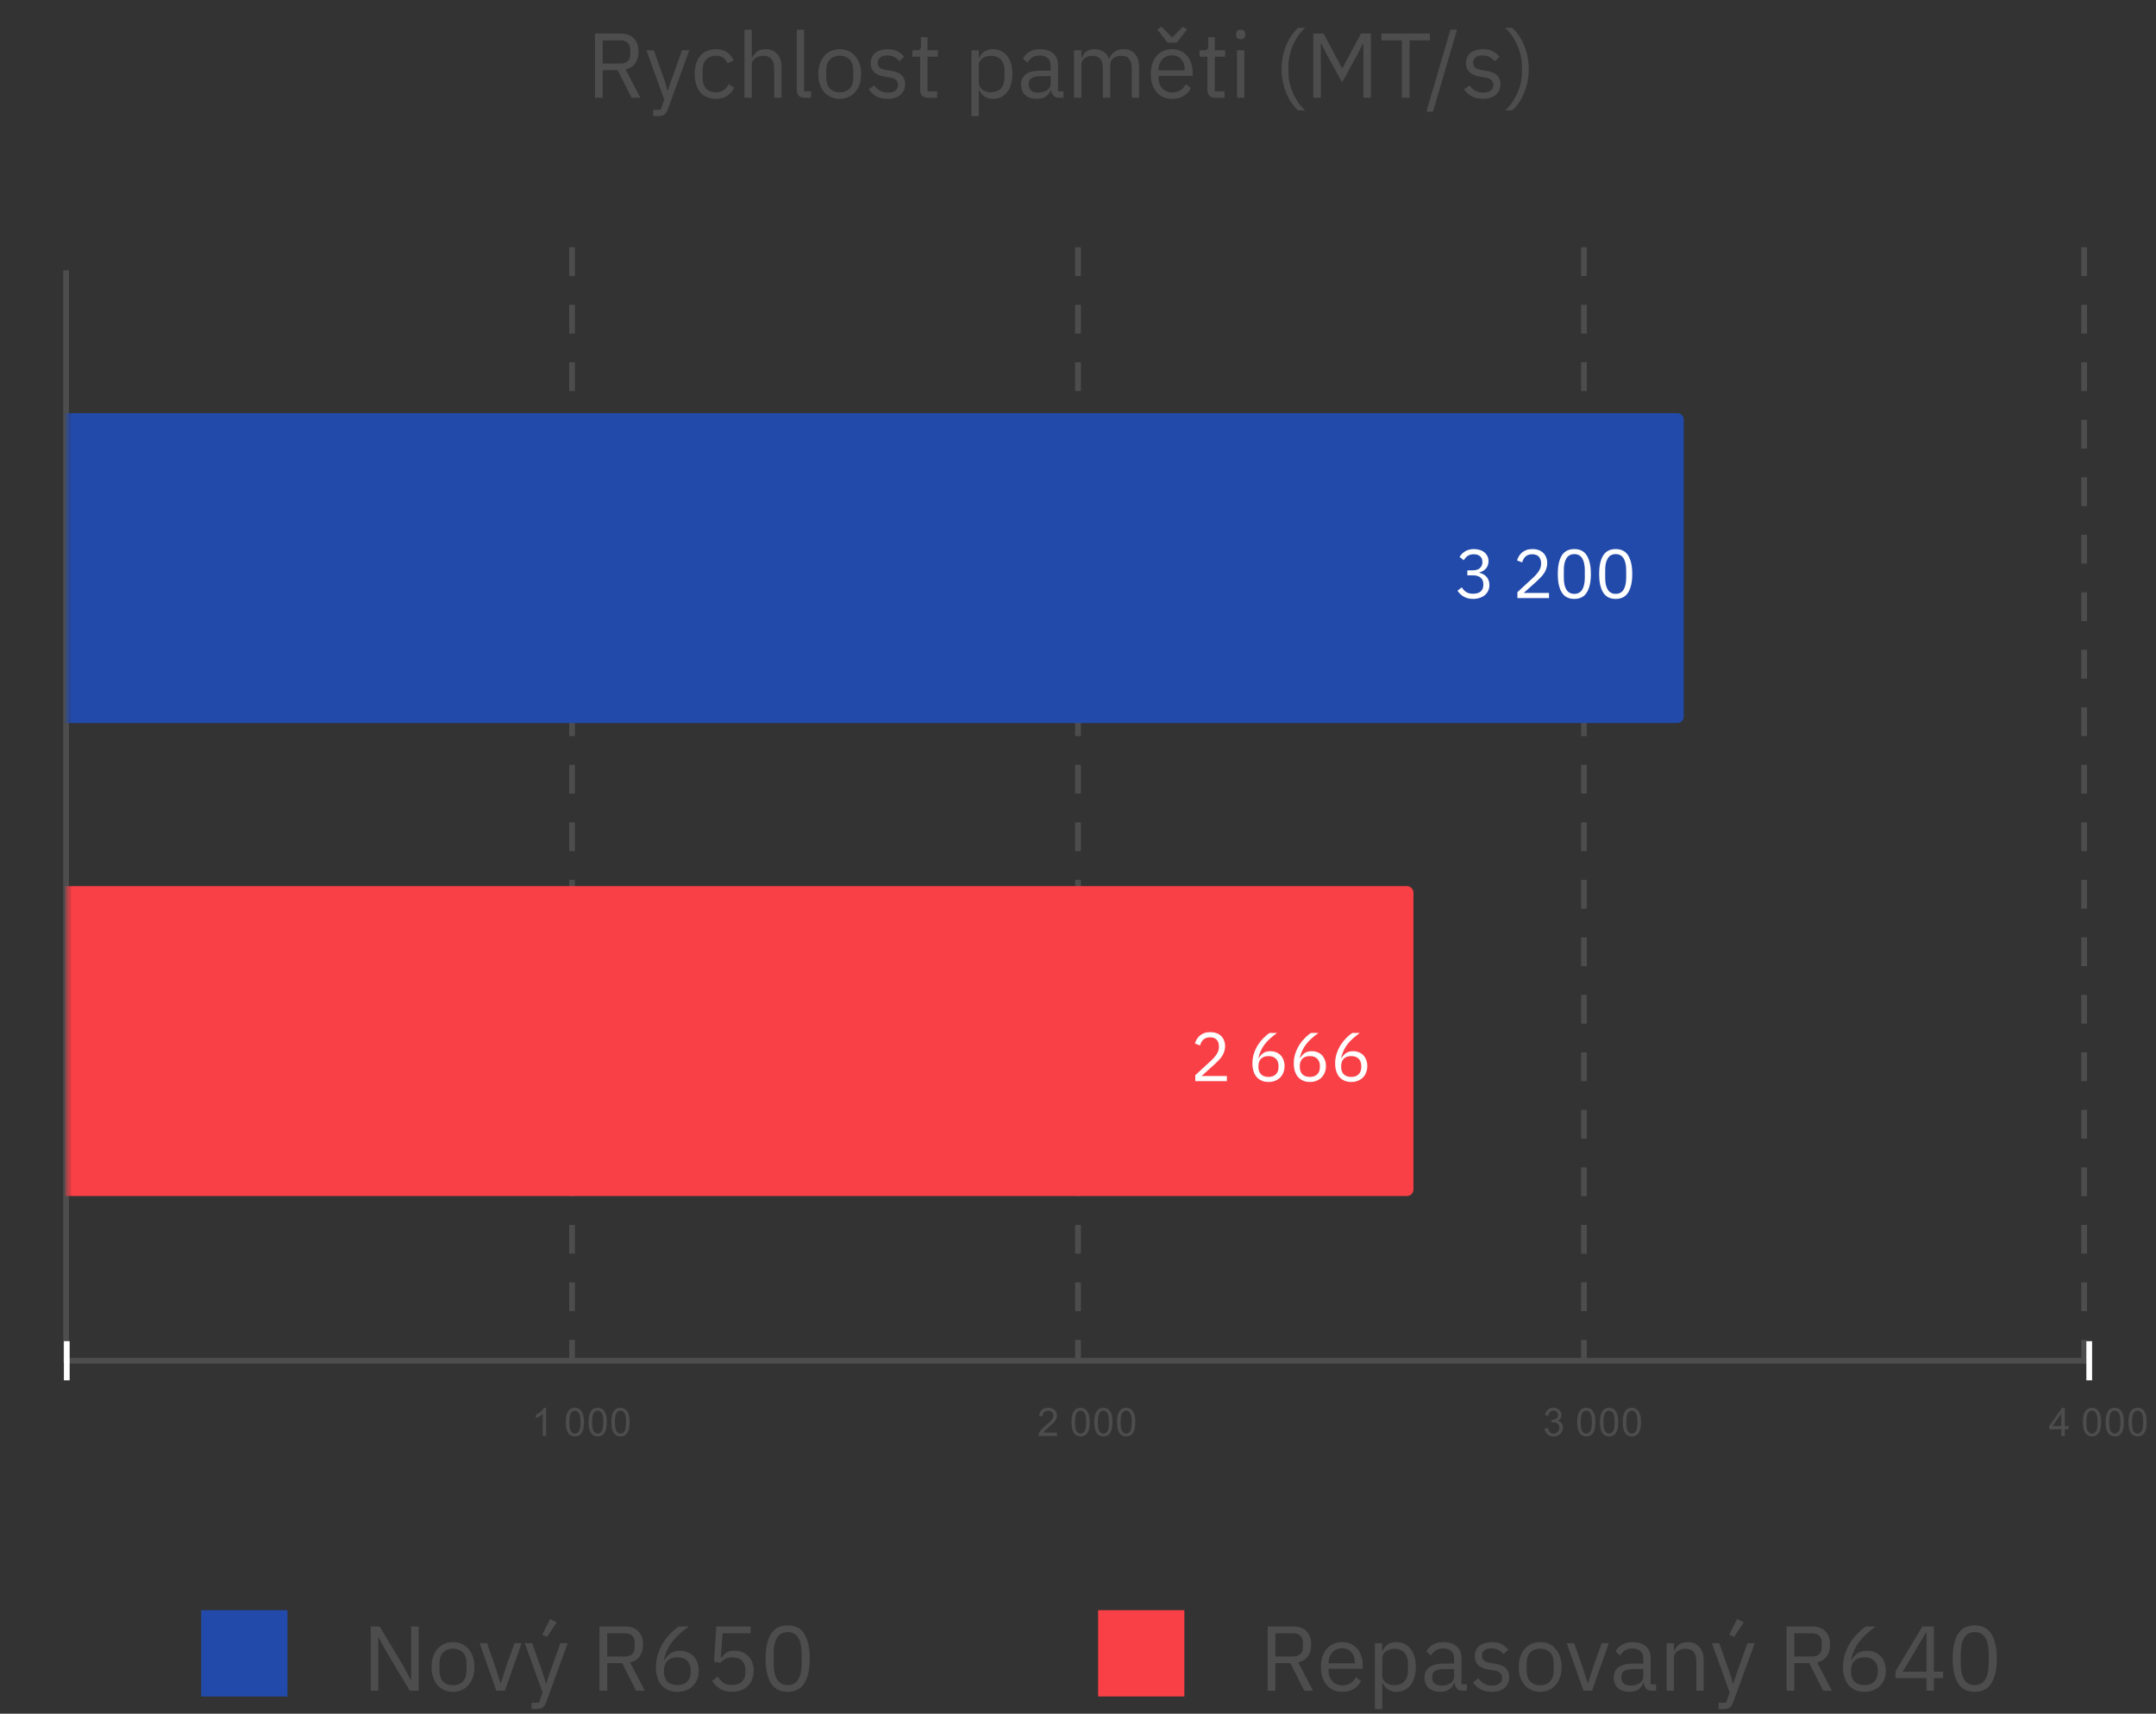
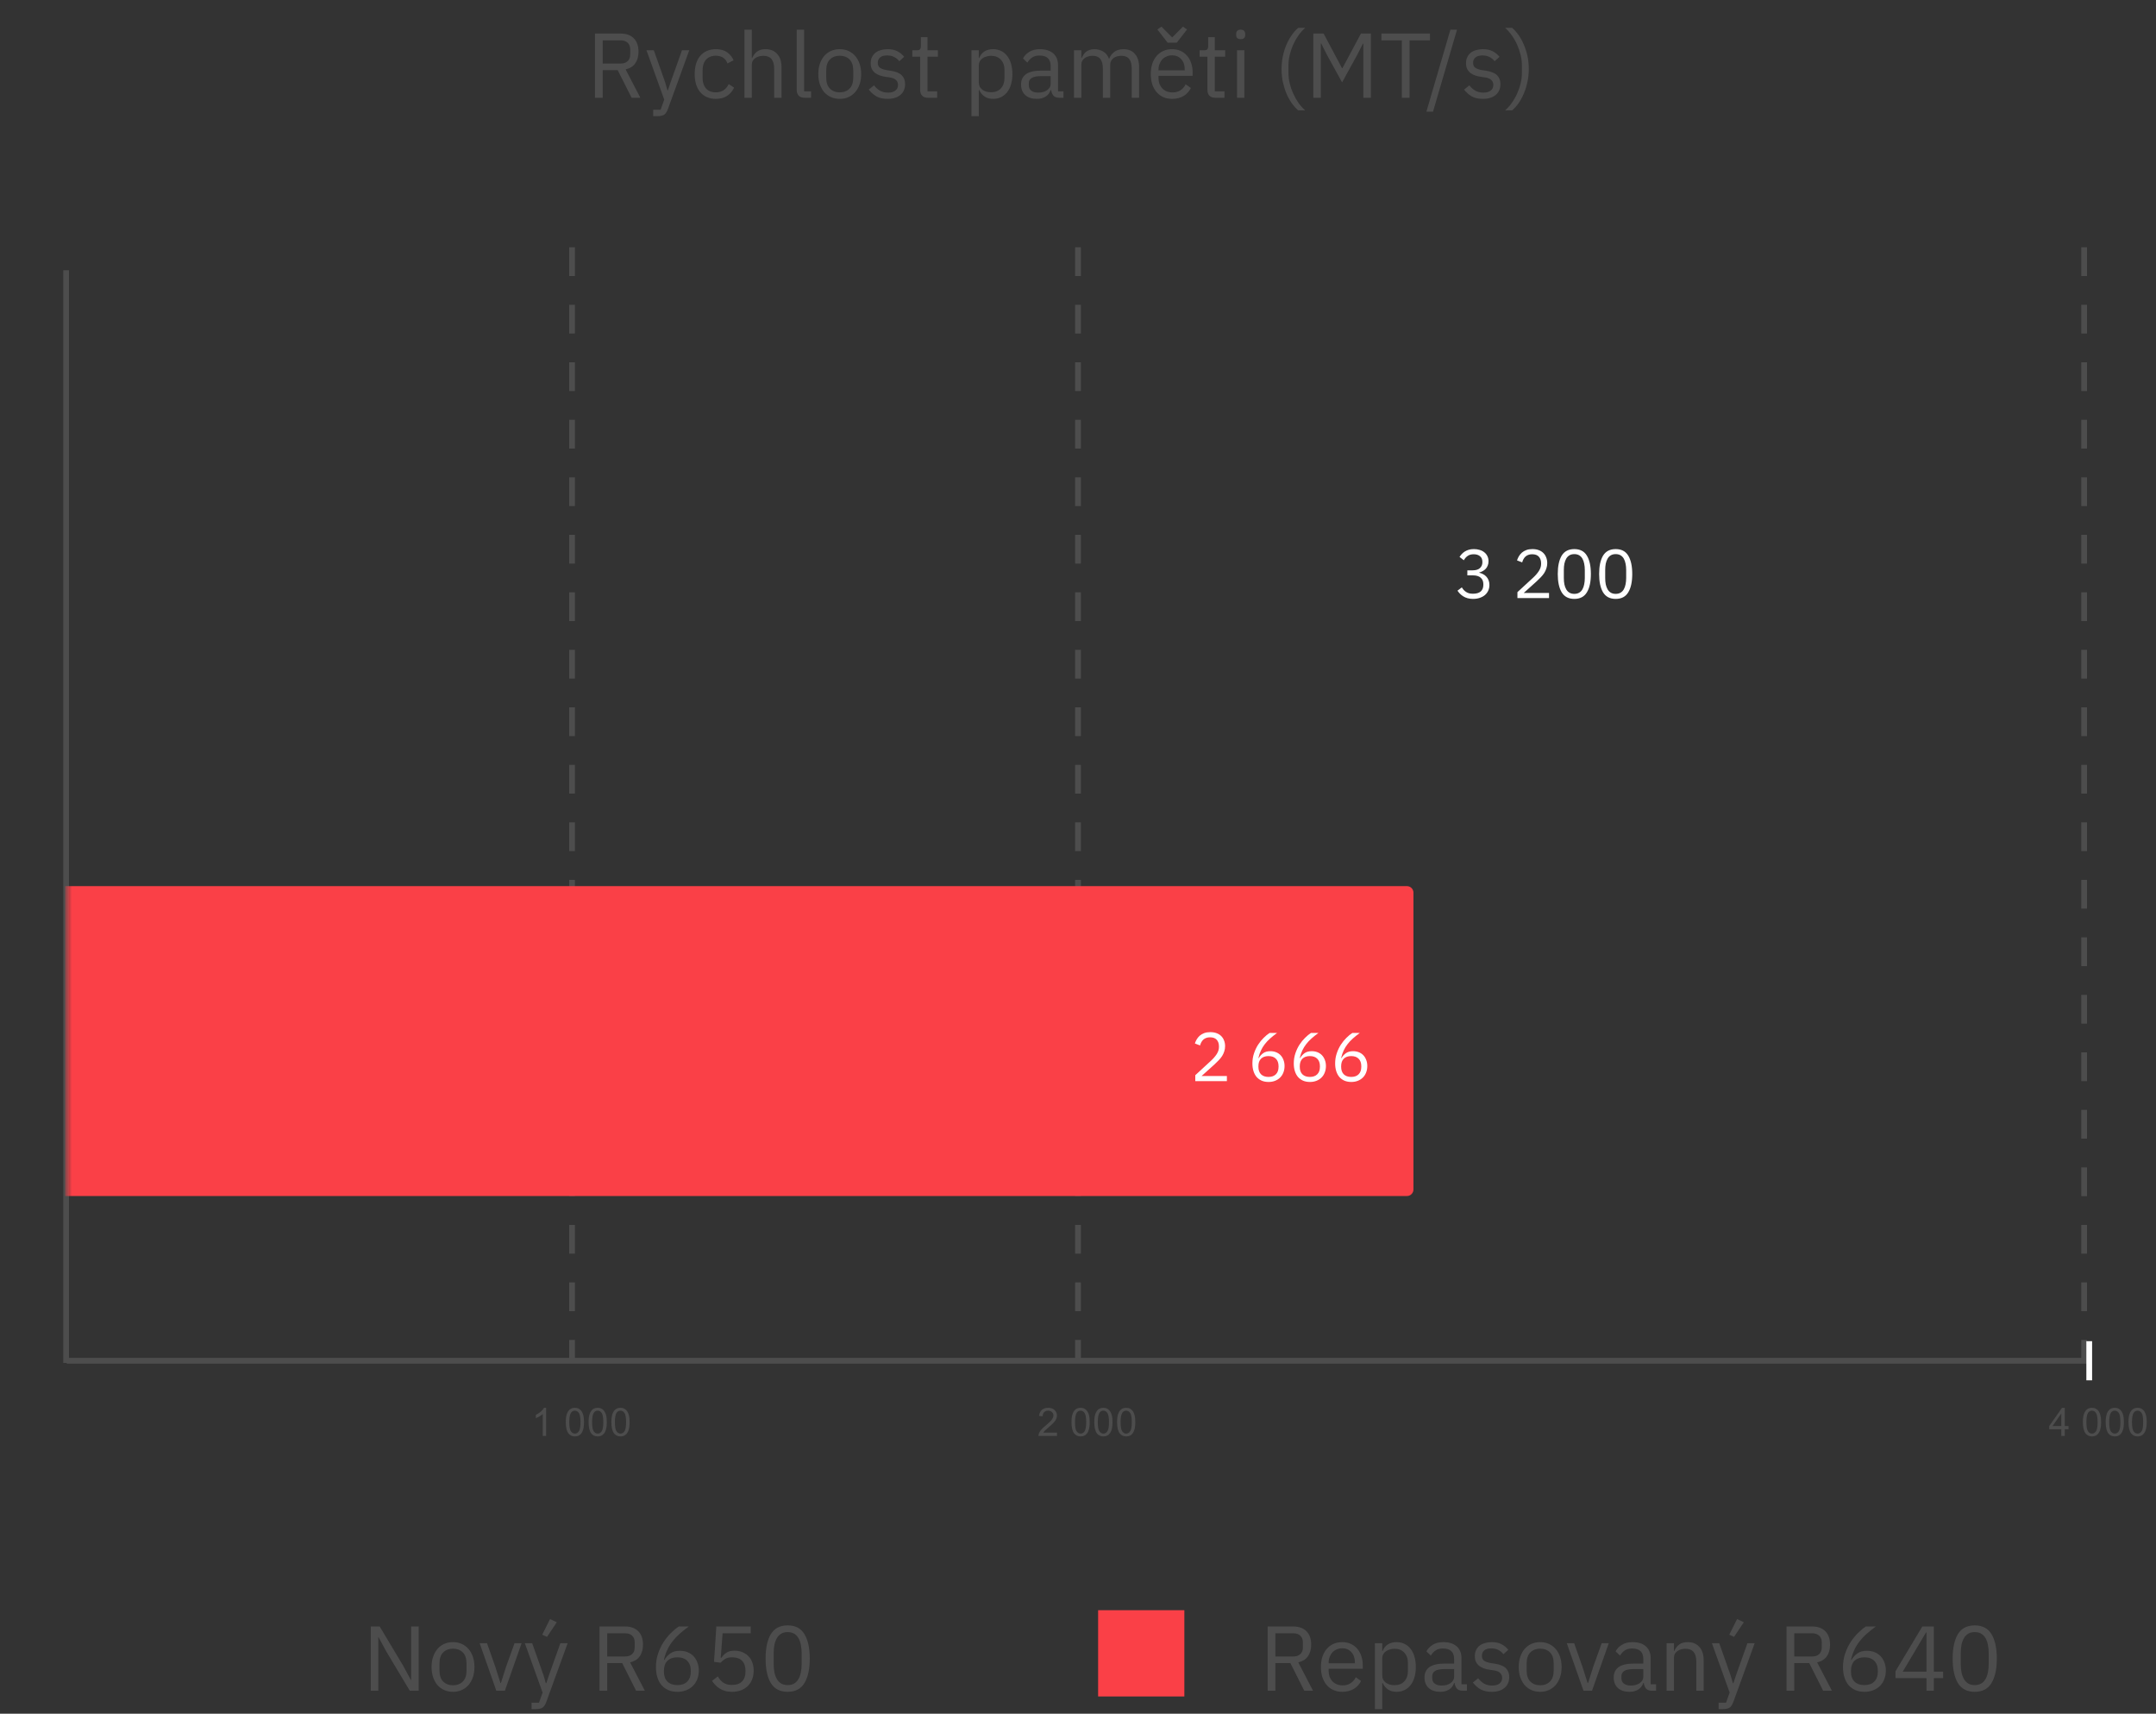
<svg xmlns="http://www.w3.org/2000/svg" width="375" height="298" viewBox="0 0 375 298" fill="none">
  <rect x="0" y="0" width="375" height="298" fill="#333333" stroke="none" />
  <g clip-path="url(#clip0_2349_22723)">
    <line x1="11.5" y1="47" x2="11.5" y2="237" stroke="#4D4D4D" />
    <line x1="99.5" y1="43" x2="99.5" y2="237" stroke="#4D4D4D" stroke-dasharray="5 5" />
-     <line x1="275.5" y1="43" x2="275.5" y2="237" stroke="#4D4D4D" stroke-dasharray="5 5" />
    <line x1="362.5" y1="43" x2="362.5" y2="237" stroke="#4D4D4D" stroke-dasharray="5 5" />
    <line x1="187.5" y1="43" x2="187.5" y2="237" stroke="#4D4D4D" stroke-dasharray="5 5" />
    <path d="M363.387 236.624H11.613" stroke="#4D4D4D" stroke-miterlimit="10" />
    <mask id="mask0_2349_22723" style="mask-type:luminance" maskUnits="userSpaceOnUse" x="11" y="42" width="353" height="195">
-       <path d="M11.584 42.6H363.416V236.652H11.584V42.6Z" fill="white" />
-     </mask>
+       </mask>
    <g mask="url(#mask0_2349_22723)">
      <path d="M11.329 125.729V71.841H291.73C292.355 71.841 292.863 72.349 292.863 72.975V124.594C292.863 125.221 292.355 125.729 291.73 125.729H11.329Z" fill="#224AAB" />
    </g>
    <mask id="mask1_2349_22723" style="mask-type:luminance" maskUnits="userSpaceOnUse" x="11" y="42" width="353" height="195">
      <path d="M11.584 42.6H363.416V236.652H11.584V42.6Z" fill="white" />
    </mask>
    <g mask="url(#mask1_2349_22723)">
      <path d="M11.329 207.978V154.09H244.713C245.339 154.09 245.846 154.598 245.846 155.225V206.844C245.846 207.47 245.339 207.978 244.713 207.978H11.329Z" fill="#FA4047" />
      <path d="M213.396 188H207.9V186.968L210.636 184.448C211.028 184.088 211.356 183.708 211.62 183.308C211.884 182.9 212.016 182.492 212.016 182.084V181.94C212.016 181.476 211.888 181.1 211.632 180.812C211.376 180.524 210.988 180.38 210.468 180.38C210.212 180.38 209.988 180.416 209.796 180.488C209.604 180.56 209.436 180.66 209.292 180.788C209.156 180.916 209.04 181.068 208.944 181.244C208.856 181.412 208.784 181.596 208.728 181.796L207.828 181.448C207.908 181.2 208.016 180.96 208.152 180.728C208.296 180.488 208.472 180.276 208.68 180.092C208.896 179.908 209.152 179.76 209.448 179.648C209.752 179.536 210.108 179.48 210.516 179.48C210.924 179.48 211.288 179.54 211.608 179.66C211.928 179.78 212.196 179.948 212.412 180.164C212.628 180.38 212.792 180.636 212.904 180.932C213.024 181.228 213.084 181.556 213.084 181.916C213.084 182.244 213.036 182.548 212.94 182.828C212.852 183.108 212.728 183.376 212.568 183.632C212.408 183.88 212.212 184.124 211.98 184.364C211.756 184.604 211.512 184.844 211.248 185.084L208.992 187.112H213.396V188ZM220.643 188.144C220.211 188.144 219.819 188.072 219.467 187.928C219.123 187.776 218.827 187.564 218.579 187.292C218.339 187.012 218.155 186.672 218.027 186.272C217.899 185.872 217.835 185.424 217.835 184.928C217.835 184.304 217.927 183.72 218.111 183.176C218.295 182.624 218.531 182.124 218.819 181.676C219.115 181.22 219.439 180.82 219.791 180.476C220.143 180.124 220.487 179.84 220.823 179.624H222.119C221.671 179.952 221.271 180.272 220.919 180.584C220.567 180.896 220.259 181.224 219.995 181.568C219.731 181.904 219.507 182.268 219.323 182.66C219.139 183.044 218.991 183.48 218.879 183.968L218.939 183.992C219.139 183.648 219.395 183.364 219.707 183.14C220.027 182.908 220.443 182.792 220.955 182.792C221.315 182.792 221.647 182.852 221.951 182.972C222.255 183.092 222.515 183.264 222.731 183.488C222.947 183.712 223.115 183.984 223.235 184.304C223.363 184.624 223.427 184.98 223.427 185.372C223.427 185.78 223.359 186.156 223.223 186.5C223.095 186.836 222.907 187.128 222.659 187.376C222.419 187.616 222.127 187.804 221.783 187.94C221.439 188.076 221.059 188.144 220.643 188.144ZM220.631 187.268C221.183 187.268 221.611 187.116 221.915 186.812C222.227 186.508 222.383 186.072 222.383 185.504V185.408C222.383 184.84 222.227 184.404 221.915 184.1C221.611 183.796 221.183 183.644 220.631 183.644C220.079 183.644 219.647 183.796 219.335 184.1C219.031 184.404 218.879 184.84 218.879 185.408V185.504C218.879 186.072 219.031 186.508 219.335 186.812C219.647 187.116 220.079 187.268 220.631 187.268ZM227.839 188.144C227.407 188.144 227.015 188.072 226.663 187.928C226.319 187.776 226.023 187.564 225.775 187.292C225.535 187.012 225.351 186.672 225.223 186.272C225.095 185.872 225.031 185.424 225.031 184.928C225.031 184.304 225.123 183.72 225.307 183.176C225.491 182.624 225.727 182.124 226.015 181.676C226.311 181.22 226.635 180.82 226.987 180.476C227.339 180.124 227.683 179.84 228.019 179.624H229.315C228.867 179.952 228.467 180.272 228.115 180.584C227.763 180.896 227.455 181.224 227.191 181.568C226.927 181.904 226.703 182.268 226.519 182.66C226.335 183.044 226.187 183.48 226.075 183.968L226.135 183.992C226.335 183.648 226.591 183.364 226.903 183.14C227.223 182.908 227.639 182.792 228.151 182.792C228.511 182.792 228.843 182.852 229.147 182.972C229.451 183.092 229.711 183.264 229.927 183.488C230.143 183.712 230.311 183.984 230.431 184.304C230.559 184.624 230.623 184.98 230.623 185.372C230.623 185.78 230.555 186.156 230.419 186.5C230.291 186.836 230.103 187.128 229.855 187.376C229.615 187.616 229.323 187.804 228.979 187.94C228.635 188.076 228.255 188.144 227.839 188.144ZM227.827 187.268C228.379 187.268 228.807 187.116 229.111 186.812C229.423 186.508 229.579 186.072 229.579 185.504V185.408C229.579 184.84 229.423 184.404 229.111 184.1C228.807 183.796 228.379 183.644 227.827 183.644C227.275 183.644 226.843 183.796 226.531 184.1C226.227 184.404 226.075 184.84 226.075 185.408V185.504C226.075 186.072 226.227 186.508 226.531 186.812C226.843 187.116 227.275 187.268 227.827 187.268ZM235.034 188.144C234.602 188.144 234.21 188.072 233.858 187.928C233.514 187.776 233.218 187.564 232.97 187.292C232.73 187.012 232.546 186.672 232.418 186.272C232.29 185.872 232.226 185.424 232.226 184.928C232.226 184.304 232.318 183.72 232.502 183.176C232.686 182.624 232.922 182.124 233.21 181.676C233.506 181.22 233.83 180.82 234.182 180.476C234.534 180.124 234.878 179.84 235.214 179.624H236.51C236.062 179.952 235.662 180.272 235.31 180.584C234.958 180.896 234.65 181.224 234.386 181.568C234.122 181.904 233.898 182.268 233.714 182.66C233.53 183.044 233.382 183.48 233.27 183.968L233.33 183.992C233.53 183.648 233.786 183.364 234.098 183.14C234.418 182.908 234.834 182.792 235.346 182.792C235.706 182.792 236.038 182.852 236.342 182.972C236.646 183.092 236.906 183.264 237.122 183.488C237.338 183.712 237.506 183.984 237.626 184.304C237.754 184.624 237.818 184.98 237.818 185.372C237.818 185.78 237.75 186.156 237.614 186.5C237.486 186.836 237.298 187.128 237.05 187.376C236.81 187.616 236.518 187.804 236.174 187.94C235.83 188.076 235.45 188.144 235.034 188.144ZM235.022 187.268C235.574 187.268 236.002 187.116 236.306 186.812C236.618 186.508 236.774 186.072 236.774 185.504V185.408C236.774 184.84 236.618 184.404 236.306 184.1C236.002 183.796 235.574 183.644 235.022 183.644C234.47 183.644 234.038 183.796 233.726 184.1C233.422 184.404 233.27 184.84 233.27 185.408V185.504C233.27 186.072 233.422 186.508 233.726 186.812C234.038 187.116 234.47 187.268 235.022 187.268Z" fill="white" />
    </g>
-     <path d="M11.613 240.027V233.22" stroke="white" stroke-miterlimit="10" />
    <path d="M363.387 240.027V233.22" stroke="white" stroke-miterlimit="10" />
    <path d="M94.993 249.698H94.4V245.887C94.252 246.023 94.06 246.162 93.824 246.304C93.594 246.44 93.388 246.54 93.205 246.605V246.029C93.535 245.869 93.824 245.68 94.072 245.462C94.326 245.237 94.506 245.019 94.612 244.806H94.993V249.698ZM98.409 247.296C98.409 246.717 98.468 246.254 98.586 245.905C98.704 245.55 98.878 245.279 99.109 245.09C99.344 244.9 99.639 244.806 99.994 244.806C100.253 244.806 100.48 244.859 100.675 244.965C100.876 245.072 101.041 245.225 101.171 245.426C101.301 245.621 101.401 245.861 101.472 246.144C101.542 246.428 101.578 246.812 101.578 247.296C101.578 247.87 101.519 248.33 101.401 248.679C101.289 249.028 101.115 249.299 100.879 249.494C100.649 249.684 100.354 249.778 99.994 249.778C99.527 249.778 99.159 249.61 98.887 249.273C98.569 248.871 98.409 248.212 98.409 247.296ZM99.02 247.296C99.02 248.094 99.114 248.626 99.303 248.892C99.492 249.158 99.722 249.291 99.994 249.291C100.271 249.291 100.501 249.158 100.684 248.892C100.873 248.626 100.967 248.094 100.967 247.296C100.967 246.493 100.873 245.961 100.684 245.701C100.501 245.435 100.268 245.302 99.985 245.302C99.713 245.302 99.495 245.417 99.33 245.648C99.123 245.943 99.02 246.493 99.02 247.296ZM102.374 247.296C102.374 246.717 102.433 246.254 102.552 245.905C102.67 245.55 102.844 245.279 103.074 245.09C103.31 244.9 103.605 244.806 103.959 244.806C104.218 244.806 104.446 244.859 104.64 244.965C104.841 245.072 105.006 245.225 105.136 245.426C105.266 245.621 105.366 245.861 105.437 246.144C105.508 246.428 105.543 246.812 105.543 247.296C105.543 247.87 105.484 248.33 105.366 248.679C105.254 249.028 105.08 249.299 104.844 249.494C104.614 249.684 104.319 249.778 103.959 249.778C103.493 249.778 103.124 249.61 102.852 249.273C102.534 248.871 102.374 248.212 102.374 247.296ZM102.985 247.296C102.985 248.094 103.08 248.626 103.268 248.892C103.457 249.158 103.687 249.291 103.959 249.291C104.236 249.291 104.466 249.158 104.649 248.892C104.838 248.626 104.932 248.094 104.932 247.296C104.932 246.493 104.838 245.961 104.649 245.701C104.466 245.435 104.233 245.302 103.95 245.302C103.679 245.302 103.46 245.417 103.295 245.648C103.088 245.943 102.985 246.493 102.985 247.296ZM106.34 247.296C106.34 246.717 106.399 246.254 106.517 245.905C106.635 245.55 106.809 245.279 107.039 245.09C107.275 244.9 107.57 244.806 107.924 244.806C108.184 244.806 108.411 244.859 108.606 244.965C108.806 245.072 108.971 245.225 109.101 245.426C109.231 245.621 109.331 245.861 109.402 246.144C109.473 246.428 109.508 246.812 109.508 247.296C109.508 247.87 109.449 248.33 109.331 248.679C109.219 249.028 109.045 249.299 108.809 249.494C108.579 249.684 108.284 249.778 107.924 249.778C107.458 249.778 107.089 249.61 106.818 249.273C106.499 248.871 106.34 248.212 106.34 247.296ZM106.95 247.296C106.95 248.094 107.045 248.626 107.234 248.892C107.423 249.158 107.653 249.291 107.924 249.291C108.201 249.291 108.432 249.158 108.614 248.892C108.803 248.626 108.898 248.094 108.898 247.296C108.898 246.493 108.803 245.961 108.614 245.701C108.432 245.435 108.198 245.302 107.915 245.302C107.644 245.302 107.425 245.417 107.26 245.648C107.054 245.943 106.95 246.493 106.95 247.296Z" fill="#4D4D4D" />
    <path d="M183.845 249.122V249.698H180.623C180.623 249.557 180.646 249.418 180.694 249.282C180.776 249.063 180.906 248.847 181.083 248.635C181.266 248.422 181.529 248.177 181.871 247.899C182.402 247.462 182.759 247.116 182.942 246.862C183.131 246.608 183.225 246.369 183.225 246.144C183.225 245.908 183.139 245.71 182.968 245.55C182.797 245.385 182.576 245.302 182.304 245.302C182.015 245.302 181.785 245.388 181.614 245.559C181.443 245.731 181.354 245.97 181.349 246.277L180.738 246.215C180.779 245.754 180.936 245.406 181.207 245.169C181.484 244.927 181.856 244.806 182.322 244.806C182.788 244.806 183.157 244.936 183.429 245.196C183.7 245.456 183.836 245.778 183.836 246.162C183.836 246.357 183.794 246.549 183.712 246.738C183.635 246.921 183.502 247.119 183.314 247.332C183.131 247.539 182.827 247.822 182.402 248.183C182.042 248.484 181.809 248.691 181.703 248.803C181.602 248.91 181.52 249.016 181.455 249.122H183.845ZM186.367 247.296C186.367 246.717 186.426 246.254 186.544 245.905C186.662 245.55 186.836 245.279 187.066 245.09C187.302 244.9 187.597 244.806 187.951 244.806C188.211 244.806 188.438 244.859 188.633 244.965C188.834 245.072 188.999 245.225 189.129 245.426C189.258 245.621 189.359 245.861 189.43 246.144C189.5 246.428 189.536 246.812 189.536 247.296C189.536 247.87 189.477 248.33 189.359 248.679C189.247 249.028 189.073 249.299 188.837 249.494C188.606 249.684 188.311 249.778 187.951 249.778C187.485 249.778 187.117 249.61 186.845 249.273C186.526 248.871 186.367 248.212 186.367 247.296ZM186.978 247.296C186.978 248.094 187.072 248.626 187.261 248.892C187.45 249.158 187.68 249.291 187.951 249.291C188.229 249.291 188.459 249.158 188.642 248.892C188.831 248.626 188.925 248.094 188.925 247.296C188.925 246.493 188.831 245.961 188.642 245.701C188.459 245.435 188.226 245.302 187.943 245.302C187.671 245.302 187.453 245.417 187.288 245.648C187.081 245.943 186.978 246.493 186.978 247.296ZM190.332 247.296C190.332 246.717 190.391 246.254 190.509 245.905C190.627 245.55 190.801 245.279 191.032 245.09C191.268 244.9 191.563 244.806 191.917 244.806C192.176 244.806 192.404 244.859 192.598 244.965C192.799 245.072 192.964 245.225 193.094 245.426C193.224 245.621 193.324 245.861 193.395 246.144C193.466 246.428 193.501 246.812 193.501 247.296C193.501 247.87 193.442 248.33 193.324 248.679C193.212 249.028 193.038 249.299 192.802 249.494C192.572 249.684 192.277 249.778 191.917 249.778C191.451 249.778 191.082 249.61 190.81 249.273C190.492 248.871 190.332 248.212 190.332 247.296ZM190.943 247.296C190.943 248.094 191.038 248.626 191.226 248.892C191.415 249.158 191.645 249.291 191.917 249.291C192.194 249.291 192.424 249.158 192.607 248.892C192.796 248.626 192.89 248.094 192.89 247.296C192.89 246.493 192.796 245.961 192.607 245.701C192.424 245.435 192.191 245.302 191.908 245.302C191.636 245.302 191.418 245.417 191.253 245.648C191.046 245.943 190.943 246.493 190.943 247.296ZM194.298 247.296C194.298 246.717 194.357 246.254 194.475 245.905C194.593 245.55 194.767 245.279 194.997 245.09C195.233 244.9 195.528 244.806 195.882 244.806C196.142 244.806 196.369 244.859 196.563 244.965C196.764 245.072 196.929 245.225 197.059 245.426C197.189 245.621 197.289 245.861 197.36 246.144C197.431 246.428 197.466 246.812 197.466 247.296C197.466 247.87 197.407 248.33 197.289 248.679C197.177 249.028 197.003 249.299 196.767 249.494C196.537 249.684 196.242 249.778 195.882 249.778C195.416 249.778 195.047 249.61 194.776 249.273C194.457 248.871 194.298 248.212 194.298 247.296ZM194.908 247.296C194.908 248.094 195.003 248.626 195.192 248.892C195.38 249.158 195.611 249.291 195.882 249.291C196.159 249.291 196.389 249.158 196.572 248.892C196.761 248.626 196.856 248.094 196.856 247.296C196.856 246.493 196.761 245.961 196.572 245.701C196.389 245.435 196.156 245.302 195.873 245.302C195.602 245.302 195.383 245.417 195.218 245.648C195.012 245.943 194.908 246.493 194.908 247.296Z" fill="#4D4D4D" />
-     <path d="M268.66 248.413L269.262 248.333C269.327 248.67 269.442 248.915 269.607 249.069C269.772 249.217 269.973 249.291 270.209 249.291C270.492 249.291 270.731 249.193 270.926 248.998C271.121 248.803 271.218 248.561 271.218 248.271C271.218 248 271.127 247.775 270.944 247.598C270.767 247.415 270.54 247.323 270.262 247.323C270.15 247.323 270.008 247.347 269.837 247.394L269.908 246.862C269.949 246.868 269.982 246.871 270.006 246.871C270.259 246.871 270.486 246.806 270.687 246.676C270.894 246.54 270.997 246.333 270.997 246.056C270.997 245.837 270.923 245.657 270.776 245.515C270.628 245.367 270.436 245.293 270.2 245.293C269.97 245.293 269.775 245.367 269.616 245.515C269.463 245.663 269.365 245.881 269.324 246.171L268.722 246.064C268.793 245.669 268.958 245.361 269.218 245.143C269.477 244.918 269.799 244.806 270.183 244.806C270.448 244.806 270.693 244.865 270.917 244.983C271.141 245.095 271.313 245.249 271.431 245.444C271.549 245.639 271.608 245.849 271.608 246.073C271.608 246.28 271.551 246.472 271.439 246.649C271.327 246.821 271.162 246.957 270.944 247.057C271.227 247.122 271.448 247.261 271.608 247.474C271.767 247.681 271.847 247.943 271.847 248.263C271.847 248.688 271.69 249.048 271.377 249.344C271.071 249.639 270.681 249.787 270.209 249.787C269.784 249.787 269.43 249.66 269.147 249.406C268.864 249.146 268.701 248.815 268.66 248.413ZM274.325 247.296C274.325 246.717 274.384 246.254 274.502 245.905C274.62 245.55 274.794 245.279 275.024 245.09C275.26 244.9 275.555 244.806 275.909 244.806C276.169 244.806 276.396 244.859 276.591 244.965C276.791 245.072 276.957 245.225 277.086 245.426C277.216 245.621 277.316 245.861 277.387 246.144C277.458 246.428 277.493 246.812 277.493 247.296C277.493 247.87 277.434 248.33 277.316 248.679C277.204 249.028 277.03 249.299 276.794 249.494C276.564 249.684 276.269 249.778 275.909 249.778C275.443 249.778 275.074 249.61 274.803 249.273C274.484 248.871 274.325 248.212 274.325 247.296ZM274.936 247.296C274.936 248.094 275.03 248.626 275.219 248.892C275.408 249.158 275.638 249.291 275.909 249.291C276.186 249.291 276.417 249.158 276.6 248.892C276.788 248.626 276.883 248.094 276.883 247.296C276.883 246.493 276.788 245.961 276.6 245.701C276.417 245.435 276.184 245.302 275.9 245.302C275.629 245.302 275.411 245.417 275.245 245.648C275.039 245.943 274.936 246.493 274.936 247.296ZM278.29 247.296C278.29 246.717 278.349 246.254 278.467 245.905C278.585 245.55 278.759 245.279 278.989 245.09C279.225 244.9 279.52 244.806 279.874 244.806C280.134 244.806 280.361 244.859 280.556 244.965C280.757 245.072 280.922 245.225 281.052 245.426C281.181 245.621 281.282 245.861 281.353 246.144C281.423 246.428 281.459 246.812 281.459 247.296C281.459 247.87 281.4 248.33 281.282 248.679C281.17 249.028 280.996 249.299 280.76 249.494C280.529 249.684 280.234 249.778 279.874 249.778C279.408 249.778 279.039 249.61 278.768 249.273C278.449 248.871 278.29 248.212 278.29 247.296ZM278.901 247.296C278.901 248.094 278.995 248.626 279.184 248.892C279.373 249.158 279.603 249.291 279.874 249.291C280.152 249.291 280.382 249.158 280.565 248.892C280.754 248.626 280.848 248.094 280.848 247.296C280.848 246.493 280.754 245.961 280.565 245.701C280.382 245.435 280.149 245.302 279.866 245.302C279.594 245.302 279.376 245.417 279.211 245.648C279.004 245.943 278.901 246.493 278.901 247.296ZM282.255 247.296C282.255 246.717 282.314 246.254 282.432 245.905C282.55 245.55 282.724 245.279 282.955 245.09C283.191 244.9 283.486 244.806 283.84 244.806C284.099 244.806 284.326 244.859 284.521 244.965C284.722 245.072 284.887 245.225 285.017 245.426C285.147 245.621 285.247 245.861 285.318 246.144C285.389 246.428 285.424 246.812 285.424 247.296C285.424 247.87 285.365 248.33 285.247 248.679C285.135 249.028 284.961 249.299 284.725 249.494C284.495 249.684 284.2 249.778 283.84 249.778C283.374 249.778 283.005 249.61 282.733 249.273C282.415 248.871 282.255 248.212 282.255 247.296ZM282.866 247.296C282.866 248.094 282.96 248.626 283.149 248.892C283.338 249.158 283.568 249.291 283.84 249.291C284.117 249.291 284.347 249.158 284.53 248.892C284.719 248.626 284.813 248.094 284.813 247.296C284.813 246.493 284.719 245.961 284.53 245.701C284.347 245.435 284.114 245.302 283.831 245.302C283.559 245.302 283.341 245.417 283.176 245.648C282.969 245.943 282.866 246.493 282.866 247.296Z" fill="#4D4D4D" />
    <path d="M358.53 249.698V248.528H356.424V247.979L358.645 244.824H359.132V247.979H359.787V248.528H359.132V249.698H358.53ZM358.53 247.979V245.79L357.008 247.979H358.53ZM362.283 247.296C362.283 246.717 362.342 246.254 362.46 245.905C362.578 245.55 362.752 245.279 362.982 245.09C363.218 244.9 363.513 244.806 363.867 244.806C364.127 244.806 364.354 244.859 364.549 244.965C364.749 245.072 364.915 245.225 365.044 245.426C365.174 245.621 365.275 245.861 365.345 246.144C365.416 246.428 365.452 246.812 365.452 247.296C365.452 247.87 365.393 248.33 365.275 248.679C365.162 249.028 364.988 249.299 364.752 249.494C364.522 249.684 364.227 249.778 363.867 249.778C363.401 249.778 363.032 249.61 362.761 249.273C362.442 248.871 362.283 248.212 362.283 247.296ZM362.894 247.296C362.894 248.094 362.988 248.626 363.177 248.892C363.366 249.158 363.596 249.291 363.867 249.291C364.145 249.291 364.375 249.158 364.558 248.892C364.746 248.626 364.841 248.094 364.841 247.296C364.841 246.493 364.746 245.961 364.558 245.701C364.375 245.435 364.142 245.302 363.858 245.302C363.587 245.302 363.369 245.417 363.203 245.648C362.997 245.943 362.894 246.493 362.894 247.296ZM366.248 247.296C366.248 246.717 366.307 246.254 366.425 245.905C366.543 245.55 366.717 245.279 366.947 245.09C367.183 244.9 367.479 244.806 367.833 244.806C368.092 244.806 368.319 244.859 368.514 244.965C368.715 245.072 368.88 245.225 369.01 245.426C369.14 245.621 369.24 245.861 369.311 246.144C369.381 246.428 369.417 246.812 369.417 247.296C369.417 247.87 369.358 248.33 369.24 248.679C369.128 249.028 368.954 249.299 368.718 249.494C368.488 249.684 368.192 249.778 367.833 249.778C367.366 249.778 366.998 249.61 366.726 249.273C366.408 248.871 366.248 248.212 366.248 247.296ZM366.859 247.296C366.859 248.094 366.953 248.626 367.142 248.892C367.331 249.158 367.561 249.291 367.833 249.291C368.11 249.291 368.34 249.158 368.523 248.892C368.712 248.626 368.806 248.094 368.806 247.296C368.806 246.493 368.712 245.961 368.523 245.701C368.34 245.435 368.107 245.302 367.824 245.302C367.552 245.302 367.334 245.417 367.169 245.648C366.962 245.943 366.859 246.493 366.859 247.296ZM370.213 247.296C370.213 246.717 370.272 246.254 370.39 245.905C370.509 245.55 370.683 245.279 370.913 245.09C371.149 244.9 371.444 244.806 371.798 244.806C372.057 244.806 372.285 244.859 372.479 244.965C372.68 245.072 372.845 245.225 372.975 245.426C373.105 245.621 373.205 245.861 373.276 246.144C373.347 246.428 373.382 246.812 373.382 247.296C373.382 247.87 373.323 248.33 373.205 248.679C373.093 249.028 372.919 249.299 372.683 249.494C372.453 249.684 372.158 249.778 371.798 249.778C371.332 249.778 370.963 249.61 370.691 249.273C370.373 248.871 370.213 248.212 370.213 247.296ZM370.824 247.296C370.824 248.094 370.919 248.626 371.107 248.892C371.296 249.158 371.526 249.291 371.798 249.291C372.075 249.291 372.305 249.158 372.488 248.892C372.677 248.626 372.771 248.094 372.771 247.296C372.771 246.493 372.677 245.961 372.488 245.701C372.305 245.435 372.072 245.302 371.789 245.302C371.518 245.302 371.299 245.417 371.134 245.648C370.927 245.943 370.824 246.493 370.824 247.296Z" fill="#4D4D4D" />
    <path d="M256.132 99.176C256.7 99.176 257.124 99.048 257.404 98.792C257.692 98.528 257.836 98.192 257.836 97.784V97.7C257.836 97.26 257.696 96.932 257.416 96.716C257.144 96.492 256.784 96.38 256.336 96.38C255.904 96.38 255.552 96.476 255.28 96.668C255.008 96.852 254.784 97.104 254.608 97.424L253.864 96.848C253.968 96.68 254.092 96.516 254.236 96.356C254.388 96.188 254.564 96.04 254.764 95.912C254.964 95.784 255.196 95.68 255.46 95.6C255.724 95.52 256.024 95.48 256.36 95.48C256.712 95.48 257.044 95.528 257.356 95.624C257.668 95.712 257.936 95.848 258.16 96.032C258.392 96.208 258.572 96.428 258.7 96.692C258.836 96.956 258.904 97.256 258.904 97.592C258.904 97.864 258.86 98.108 258.772 98.324C258.692 98.54 258.58 98.728 258.436 98.888C258.292 99.048 258.12 99.184 257.92 99.296C257.728 99.408 257.52 99.492 257.296 99.548V99.596C257.52 99.644 257.736 99.724 257.944 99.836C258.16 99.94 258.348 100.08 258.508 100.256C258.676 100.424 258.808 100.632 258.904 100.88C259.008 101.12 259.06 101.396 259.06 101.708C259.06 102.068 258.992 102.4 258.856 102.704C258.72 103 258.528 103.256 258.28 103.472C258.032 103.68 257.732 103.844 257.38 103.964C257.028 104.084 256.64 104.144 256.216 104.144C255.856 104.144 255.536 104.104 255.256 104.024C254.976 103.944 254.728 103.836 254.512 103.7C254.296 103.564 254.104 103.412 253.936 103.244C253.776 103.076 253.632 102.9 253.504 102.716L254.26 102.14C254.364 102.308 254.476 102.46 254.596 102.596C254.724 102.732 254.864 102.848 255.016 102.944C255.168 103.04 255.34 103.116 255.532 103.172C255.724 103.22 255.948 103.244 256.204 103.244C256.796 103.244 257.244 103.112 257.548 102.848C257.852 102.576 258.004 102.192 258.004 101.696V101.6C258.004 101.104 257.852 100.724 257.548 100.46C257.244 100.188 256.796 100.052 256.204 100.052H255.22V99.176H256.132ZM269.427 104H263.931V102.968L266.667 100.448C267.059 100.088 267.387 99.708 267.651 99.308C267.915 98.9 268.047 98.492 268.047 98.084V97.94C268.047 97.476 267.919 97.1 267.663 96.812C267.407 96.524 267.019 96.38 266.499 96.38C266.243 96.38 266.019 96.416 265.827 96.488C265.635 96.56 265.467 96.66 265.323 96.788C265.187 96.916 265.071 97.068 264.975 97.244C264.887 97.412 264.815 97.596 264.759 97.796L263.859 97.448C263.939 97.2 264.047 96.96 264.183 96.728C264.327 96.488 264.503 96.276 264.711 96.092C264.927 95.908 265.183 95.76 265.479 95.648C265.783 95.536 266.139 95.48 266.547 95.48C266.955 95.48 267.319 95.54 267.639 95.66C267.959 95.78 268.227 95.948 268.443 96.164C268.659 96.38 268.823 96.636 268.935 96.932C269.055 97.228 269.115 97.556 269.115 97.916C269.115 98.244 269.067 98.548 268.971 98.828C268.883 99.108 268.759 99.376 268.599 99.632C268.439 99.88 268.243 100.124 268.011 100.364C267.787 100.604 267.543 100.844 267.279 101.084L265.023 103.112H269.427V104ZM273.827 104.144C272.827 104.144 272.095 103.764 271.631 103.004C271.175 102.244 270.947 101.18 270.947 99.812C270.947 98.444 271.175 97.38 271.631 96.62C272.095 95.86 272.827 95.48 273.827 95.48C274.827 95.48 275.555 95.86 276.011 96.62C276.475 97.38 276.707 98.444 276.707 99.812C276.707 101.18 276.475 102.244 276.011 103.004C275.555 103.764 274.827 104.144 273.827 104.144ZM273.827 103.268C274.155 103.268 274.435 103.2 274.667 103.064C274.899 102.928 275.087 102.736 275.231 102.488C275.375 102.24 275.479 101.948 275.543 101.612C275.615 101.276 275.651 100.904 275.651 100.496V99.128C275.651 98.72 275.615 98.348 275.543 98.012C275.479 97.676 275.375 97.384 275.231 97.136C275.087 96.888 274.899 96.696 274.667 96.56C274.435 96.424 274.155 96.356 273.827 96.356C273.499 96.356 273.219 96.424 272.987 96.56C272.755 96.696 272.567 96.888 272.423 97.136C272.279 97.384 272.171 97.676 272.099 98.012C272.035 98.348 272.003 98.72 272.003 99.128V100.496C272.003 100.904 272.035 101.276 272.099 101.612C272.171 101.948 272.279 102.24 272.423 102.488C272.567 102.736 272.755 102.928 272.987 103.064C273.219 103.2 273.499 103.268 273.827 103.268ZM281.022 104.144C280.022 104.144 279.29 103.764 278.826 103.004C278.37 102.244 278.142 101.18 278.142 99.812C278.142 98.444 278.37 97.38 278.826 96.62C279.29 95.86 280.022 95.48 281.022 95.48C282.022 95.48 282.75 95.86 283.206 96.62C283.67 97.38 283.902 98.444 283.902 99.812C283.902 101.18 283.67 102.244 283.206 103.004C282.75 103.764 282.022 104.144 281.022 104.144ZM281.022 103.268C281.35 103.268 281.63 103.2 281.862 103.064C282.094 102.928 282.282 102.736 282.426 102.488C282.57 102.24 282.674 101.948 282.738 101.612C282.81 101.276 282.846 100.904 282.846 100.496V99.128C282.846 98.72 282.81 98.348 282.738 98.012C282.674 97.676 282.57 97.384 282.426 97.136C282.282 96.888 282.094 96.696 281.862 96.56C281.63 96.424 281.35 96.356 281.022 96.356C280.694 96.356 280.414 96.424 280.182 96.56C279.95 96.696 279.762 96.888 279.618 97.136C279.474 97.384 279.366 97.676 279.294 98.012C279.23 98.348 279.198 98.72 279.198 99.128V100.496C279.198 100.904 279.23 101.276 279.294 101.612C279.366 101.948 279.474 102.24 279.618 102.488C279.762 102.736 279.95 102.928 280.182 103.064C280.414 103.2 280.694 103.268 281.022 103.268Z" fill="white" />
  </g>
  <path d="M67.192 287.184L65.848 284.704H65.8V294H64.488V282.832H66.04L70.12 289.648L71.464 292.128H71.512V282.832H72.824V294H71.272L67.192 287.184ZM78.793 294.192C78.238 294.192 77.731 294.091 77.272 293.888C76.814 293.685 76.419 293.397 76.088 293.024C75.769 292.64 75.518 292.187 75.337 291.664C75.155 291.131 75.064 290.533 75.064 289.872C75.064 289.221 75.155 288.629 75.337 288.096C75.518 287.563 75.769 287.109 76.088 286.736C76.419 286.352 76.814 286.059 77.272 285.856C77.731 285.653 78.238 285.552 78.793 285.552C79.347 285.552 79.849 285.653 80.296 285.856C80.755 286.059 81.15 286.352 81.481 286.736C81.811 287.109 82.067 287.563 82.249 288.096C82.43 288.629 82.52 289.221 82.52 289.872C82.52 290.533 82.43 291.131 82.249 291.664C82.067 292.187 81.811 292.64 81.481 293.024C81.15 293.397 80.755 293.685 80.296 293.888C79.849 294.091 79.347 294.192 78.793 294.192ZM78.793 293.056C79.486 293.056 80.051 292.843 80.489 292.416C80.926 291.989 81.144 291.339 81.144 290.464V289.28C81.144 288.405 80.926 287.755 80.489 287.328C80.051 286.901 79.486 286.688 78.793 286.688C78.099 286.688 77.534 286.901 77.097 287.328C76.659 287.755 76.441 288.405 76.441 289.28V290.464C76.441 291.339 76.659 291.989 77.097 292.416C77.534 292.843 78.099 293.056 78.793 293.056ZM86.325 294L83.429 285.744H84.709L86.149 289.84L87.045 292.656H87.125L88.021 289.84L89.493 285.744H90.725L87.813 294H86.325ZM97.464 285.744H98.728L95.032 295.92C94.936 296.165 94.84 296.368 94.744 296.528C94.648 296.699 94.53 296.832 94.392 296.928C94.253 297.024 94.077 297.093 93.864 297.136C93.661 297.179 93.41 297.2 93.112 297.2H92.456V296.08H93.752L94.376 294.32L91.288 285.744H92.568L94.552 291.36L94.936 292.704H95.016L95.464 291.36L97.464 285.744ZM95.144 284.64L94.312 284.256L95.672 281.536L96.84 282.096L95.144 284.64ZM105.613 294H104.269V282.832H108.717C109.699 282.832 110.461 283.104 111.005 283.648C111.56 284.192 111.837 284.976 111.837 286C111.837 286.821 111.645 287.499 111.261 288.032C110.888 288.555 110.333 288.901 109.597 289.072L112.157 294H110.637L108.221 289.2H105.613V294ZM108.717 288.048C109.251 288.048 109.661 287.909 109.949 287.632C110.248 287.355 110.397 286.96 110.397 286.448V285.616C110.397 285.104 110.248 284.709 109.949 284.432C109.661 284.155 109.251 284.016 108.717 284.016H105.613V288.048H108.717ZM117.832 294.192C117.256 294.192 116.733 294.096 116.264 293.904C115.805 293.701 115.41 293.419 115.08 293.056C114.76 292.683 114.514 292.229 114.344 291.696C114.173 291.163 114.088 290.565 114.088 289.904C114.088 289.072 114.21 288.293 114.456 287.568C114.701 286.832 115.016 286.165 115.4 285.568C115.794 284.96 116.226 284.427 116.696 283.968C117.165 283.499 117.624 283.12 118.072 282.832H119.8C119.202 283.269 118.669 283.696 118.2 284.112C117.73 284.528 117.32 284.965 116.968 285.424C116.616 285.872 116.317 286.357 116.072 286.88C115.826 287.392 115.629 287.973 115.48 288.624L115.56 288.656C115.826 288.197 116.168 287.819 116.584 287.52C117.01 287.211 117.565 287.056 118.248 287.056C118.728 287.056 119.17 287.136 119.576 287.296C119.981 287.456 120.328 287.685 120.616 287.984C120.904 288.283 121.128 288.645 121.288 289.072C121.458 289.499 121.544 289.973 121.544 290.496C121.544 291.04 121.453 291.541 121.272 292C121.101 292.448 120.85 292.837 120.52 293.168C120.2 293.488 119.81 293.739 119.352 293.92C118.893 294.101 118.386 294.192 117.832 294.192ZM117.816 293.024C118.552 293.024 119.122 292.821 119.528 292.416C119.944 292.011 120.152 291.429 120.152 290.672V290.544C120.152 289.787 119.944 289.205 119.528 288.8C119.122 288.395 118.552 288.192 117.816 288.192C117.08 288.192 116.504 288.395 116.088 288.8C115.682 289.205 115.48 289.787 115.48 290.544V290.672C115.48 291.429 115.682 292.011 116.088 292.416C116.504 292.821 117.08 293.024 117.816 293.024ZM130.577 284.016H125.681L125.361 288.272H125.473C125.74 287.899 126.039 287.6 126.369 287.376C126.711 287.152 127.175 287.04 127.761 287.04C128.241 287.04 128.684 287.12 129.089 287.28C129.495 287.44 129.847 287.669 130.145 287.968C130.444 288.256 130.673 288.613 130.833 289.04C131.004 289.467 131.089 289.952 131.089 290.496C131.089 291.04 131.004 291.541 130.833 292C130.663 292.448 130.412 292.837 130.081 293.168C129.761 293.488 129.367 293.739 128.897 293.92C128.439 294.101 127.916 294.192 127.329 294.192C126.86 294.192 126.444 294.139 126.081 294.032C125.729 293.925 125.415 293.781 125.137 293.6C124.86 293.419 124.615 293.216 124.401 292.992C124.199 292.768 124.012 292.533 123.841 292.288L124.849 291.52C124.988 291.744 125.132 291.947 125.281 292.128C125.441 292.309 125.612 292.464 125.793 292.592C125.985 292.72 126.204 292.821 126.449 292.896C126.695 292.96 126.988 292.992 127.329 292.992C128.097 292.992 128.679 292.789 129.073 292.384C129.468 291.979 129.665 291.408 129.665 290.672V290.512C129.665 289.776 129.468 289.205 129.073 288.8C128.679 288.395 128.097 288.192 127.329 288.192C126.817 288.192 126.412 288.288 126.113 288.48C125.825 288.661 125.564 288.88 125.329 289.136L124.193 288.976L124.593 282.832H130.577V284.016ZM137.003 294.192C135.67 294.192 134.694 293.685 134.075 292.672C133.467 291.659 133.163 290.24 133.163 288.416C133.163 286.592 133.467 285.173 134.075 284.16C134.694 283.147 135.67 282.64 137.003 282.64C138.336 282.64 139.307 283.147 139.915 284.16C140.534 285.173 140.843 286.592 140.843 288.416C140.843 290.24 140.534 291.659 139.915 292.672C139.307 293.685 138.336 294.192 137.003 294.192ZM137.003 293.024C137.44 293.024 137.814 292.933 138.123 292.752C138.432 292.571 138.683 292.315 138.875 291.984C139.067 291.653 139.206 291.264 139.291 290.816C139.387 290.368 139.435 289.872 139.435 289.328V287.504C139.435 286.96 139.387 286.464 139.291 286.016C139.206 285.568 139.067 285.179 138.875 284.848C138.683 284.517 138.432 284.261 138.123 284.08C137.814 283.899 137.44 283.808 137.003 283.808C136.566 283.808 136.192 283.899 135.883 284.08C135.574 284.261 135.323 284.517 135.131 284.848C134.939 285.179 134.795 285.568 134.699 286.016C134.614 286.464 134.571 286.96 134.571 287.504V289.328C134.571 289.872 134.614 290.368 134.699 290.816C134.795 291.264 134.939 291.653 135.131 291.984C135.323 292.315 135.574 292.571 135.883 292.752C136.192 292.933 136.566 293.024 137.003 293.024Z" fill="#4D4D4D" />
-   <rect x="35" y="280" width="15" height="15" fill="#224AAB" />
  <path d="M221.832 294H220.488V282.832H224.936C225.917 282.832 226.68 283.104 227.224 283.648C227.779 284.192 228.056 284.976 228.056 286C228.056 286.821 227.864 287.499 227.48 288.032C227.107 288.555 226.552 288.901 225.816 289.072L228.376 294H226.856L224.44 289.2H221.832V294ZM224.936 288.048C225.469 288.048 225.88 287.909 226.168 287.632C226.467 287.355 226.616 286.96 226.616 286.448V285.616C226.616 285.104 226.467 284.709 226.168 284.432C225.88 284.155 225.469 284.016 224.936 284.016H221.832V288.048H224.936ZM233.464 294.192C232.899 294.192 232.387 294.091 231.928 293.888C231.48 293.685 231.091 293.397 230.76 293.024C230.44 292.64 230.189 292.187 230.008 291.664C229.837 291.131 229.752 290.533 229.752 289.872C229.752 289.221 229.837 288.629 230.008 288.096C230.189 287.563 230.44 287.109 230.76 286.736C231.091 286.352 231.48 286.059 231.928 285.856C232.387 285.653 232.899 285.552 233.464 285.552C234.019 285.552 234.515 285.653 234.952 285.856C235.389 286.059 235.763 286.341 236.072 286.704C236.381 287.056 236.616 287.477 236.776 287.968C236.947 288.459 237.032 288.997 237.032 289.584V290.192H231.096V290.576C231.096 290.928 231.149 291.259 231.256 291.568C231.373 291.867 231.533 292.128 231.736 292.352C231.949 292.576 232.205 292.752 232.504 292.88C232.813 293.008 233.16 293.072 233.544 293.072C234.067 293.072 234.52 292.949 234.904 292.704C235.299 292.459 235.603 292.107 235.816 291.648L236.728 292.304C236.461 292.869 236.045 293.328 235.48 293.68C234.915 294.021 234.243 294.192 233.464 294.192ZM233.464 286.624C233.112 286.624 232.792 286.688 232.504 286.816C232.216 286.933 231.965 287.104 231.752 287.328C231.549 287.552 231.389 287.819 231.272 288.128C231.155 288.427 231.096 288.757 231.096 289.12V289.232H235.656V289.056C235.656 288.32 235.453 287.733 235.048 287.296C234.653 286.848 234.125 286.624 233.464 286.624ZM239.141 285.744H240.421V287.088H240.485C240.699 286.565 241.008 286.181 241.413 285.936C241.829 285.68 242.325 285.552 242.901 285.552C243.413 285.552 243.877 285.653 244.293 285.856C244.709 286.059 245.061 286.347 245.349 286.72C245.648 287.093 245.872 287.547 246.021 288.08C246.181 288.613 246.261 289.211 246.261 289.872C246.261 290.533 246.181 291.131 246.021 291.664C245.872 292.197 245.648 292.651 245.349 293.024C245.061 293.397 244.709 293.685 244.293 293.888C243.877 294.091 243.413 294.192 242.901 294.192C241.781 294.192 240.976 293.68 240.485 292.656H240.421V297.2H239.141V285.744ZM242.549 293.04C243.275 293.04 243.845 292.816 244.261 292.368C244.677 291.909 244.885 291.312 244.885 290.576V289.168C244.885 288.432 244.677 287.84 244.261 287.392C243.845 286.933 243.275 286.704 242.549 286.704C242.261 286.704 241.984 286.747 241.717 286.832C241.461 286.907 241.237 287.013 241.045 287.152C240.853 287.291 240.699 287.461 240.581 287.664C240.475 287.856 240.421 288.064 240.421 288.288V291.36C240.421 291.627 240.475 291.867 240.581 292.08C240.699 292.283 240.853 292.459 241.045 292.608C241.237 292.747 241.461 292.853 241.717 292.928C241.984 293.003 242.261 293.04 242.549 293.04ZM254.423 294C253.943 294 253.596 293.872 253.383 293.616C253.18 293.36 253.052 293.04 252.999 292.656H252.919C252.737 293.168 252.439 293.552 252.023 293.808C251.607 294.064 251.111 294.192 250.535 294.192C249.66 294.192 248.977 293.968 248.487 293.52C248.007 293.072 247.767 292.464 247.767 291.696C247.767 290.917 248.049 290.32 248.615 289.904C249.191 289.488 250.081 289.28 251.286 289.28H252.919V288.464C252.919 287.877 252.759 287.429 252.439 287.12C252.119 286.811 251.628 286.656 250.967 286.656C250.465 286.656 250.044 286.768 249.703 286.992C249.372 287.216 249.095 287.515 248.871 287.888L248.103 287.168C248.327 286.72 248.684 286.341 249.174 286.032C249.665 285.712 250.284 285.552 251.031 285.552C252.033 285.552 252.812 285.797 253.367 286.288C253.921 286.779 254.199 287.461 254.199 288.336V292.88H255.142V294H254.423ZM250.743 293.104C251.063 293.104 251.356 293.067 251.623 292.992C251.889 292.917 252.119 292.811 252.311 292.672C252.503 292.533 252.652 292.373 252.759 292.192C252.865 292.011 252.919 291.813 252.919 291.6V290.24H251.223C250.487 290.24 249.948 290.347 249.607 290.56C249.276 290.773 249.111 291.083 249.111 291.488V291.824C249.111 292.229 249.255 292.544 249.543 292.768C249.841 292.992 250.241 293.104 250.743 293.104ZM259.449 294.192C258.681 294.192 258.036 294.048 257.513 293.76C257.001 293.461 256.559 293.067 256.185 292.576L257.097 291.84C257.417 292.245 257.775 292.56 258.169 292.784C258.564 292.997 259.023 293.104 259.545 293.104C260.089 293.104 260.511 292.987 260.809 292.752C261.119 292.517 261.273 292.187 261.273 291.76C261.273 291.44 261.167 291.168 260.953 290.944C260.751 290.709 260.377 290.549 259.833 290.464L259.177 290.368C258.793 290.315 258.441 290.235 258.121 290.128C257.801 290.011 257.519 289.861 257.273 289.68C257.039 289.488 256.852 289.253 256.713 288.976C256.585 288.699 256.521 288.368 256.521 287.984C256.521 287.579 256.596 287.227 256.745 286.928C256.895 286.619 257.097 286.363 257.353 286.16C257.62 285.957 257.935 285.808 258.297 285.712C258.66 285.605 259.049 285.552 259.465 285.552C260.137 285.552 260.697 285.669 261.145 285.904C261.604 286.139 262.004 286.464 262.345 286.88L261.497 287.648C261.316 287.392 261.049 287.163 260.697 286.96C260.345 286.747 259.903 286.64 259.369 286.64C258.836 286.64 258.431 286.757 258.153 286.992C257.887 287.216 257.753 287.525 257.753 287.92C257.753 288.325 257.887 288.619 258.153 288.8C258.431 288.981 258.825 289.115 259.337 289.2L259.977 289.296C260.895 289.435 261.545 289.701 261.929 290.096C262.313 290.48 262.505 290.987 262.505 291.616C262.505 292.416 262.233 293.045 261.689 293.504C261.145 293.963 260.399 294.192 259.449 294.192ZM267.886 294.192C267.332 294.192 266.825 294.091 266.366 293.888C265.908 293.685 265.513 293.397 265.182 293.024C264.862 292.64 264.612 292.187 264.43 291.664C264.249 291.131 264.158 290.533 264.158 289.872C264.158 289.221 264.249 288.629 264.43 288.096C264.612 287.563 264.862 287.109 265.182 286.736C265.513 286.352 265.908 286.059 266.366 285.856C266.825 285.653 267.332 285.552 267.886 285.552C268.441 285.552 268.942 285.653 269.39 285.856C269.849 286.059 270.244 286.352 270.574 286.736C270.905 287.109 271.161 287.563 271.342 288.096C271.524 288.629 271.614 289.221 271.614 289.872C271.614 290.533 271.524 291.131 271.342 291.664C271.161 292.187 270.905 292.64 270.574 293.024C270.244 293.397 269.849 293.685 269.39 293.888C268.942 294.091 268.441 294.192 267.886 294.192ZM267.886 293.056C268.58 293.056 269.145 292.843 269.582 292.416C270.02 291.989 270.238 291.339 270.238 290.464V289.28C270.238 288.405 270.02 287.755 269.582 287.328C269.145 286.901 268.58 286.688 267.886 286.688C267.193 286.688 266.628 286.901 266.19 287.328C265.753 287.755 265.534 288.405 265.534 289.28V290.464C265.534 291.339 265.753 291.989 266.19 292.416C266.628 292.843 267.193 293.056 267.886 293.056ZM275.418 294L272.522 285.744H273.802L275.242 289.84L276.138 292.656H276.218L277.114 289.84L278.586 285.744H279.818L276.906 294H275.418ZM287.329 294C286.849 294 286.502 293.872 286.289 293.616C286.086 293.36 285.958 293.04 285.905 292.656H285.825C285.643 293.168 285.345 293.552 284.929 293.808C284.513 294.064 284.017 294.192 283.441 294.192C282.566 294.192 281.883 293.968 281.393 293.52C280.913 293.072 280.673 292.464 280.673 291.696C280.673 290.917 280.955 290.32 281.521 289.904C282.097 289.488 282.987 289.28 284.193 289.28H285.825V288.464C285.825 287.877 285.665 287.429 285.345 287.12C285.025 286.811 284.534 286.656 283.873 286.656C283.371 286.656 282.95 286.768 282.609 286.992C282.278 287.216 282.001 287.515 281.777 287.888L281.009 287.168C281.233 286.72 281.59 286.341 282.081 286.032C282.571 285.712 283.19 285.552 283.937 285.552C284.939 285.552 285.718 285.797 286.273 286.288C286.827 286.779 287.105 287.461 287.105 288.336V292.88H288.049V294H287.329ZM283.649 293.104C283.969 293.104 284.262 293.067 284.529 292.992C284.795 292.917 285.025 292.811 285.217 292.672C285.409 292.533 285.558 292.373 285.665 292.192C285.771 292.011 285.825 291.813 285.825 291.6V290.24H284.129C283.393 290.24 282.854 290.347 282.513 290.56C282.182 290.773 282.017 291.083 282.017 291.488V291.824C282.017 292.229 282.161 292.544 282.449 292.768C282.747 292.992 283.147 293.104 283.649 293.104ZM289.876 294V285.744H291.156V287.088H291.22C291.422 286.619 291.705 286.245 292.068 285.968C292.441 285.691 292.937 285.552 293.556 285.552C294.409 285.552 295.081 285.829 295.572 286.384C296.073 286.928 296.324 287.701 296.324 288.704V294H295.044V288.928C295.044 287.445 294.42 286.704 293.172 286.704C292.916 286.704 292.665 286.736 292.42 286.8C292.185 286.864 291.972 286.96 291.78 287.088C291.588 287.216 291.433 287.381 291.316 287.584C291.209 287.776 291.156 288.005 291.156 288.272V294H289.876ZM303.932 285.744H305.196L301.5 295.92C301.404 296.165 301.308 296.368 301.212 296.528C301.116 296.699 300.999 296.832 300.86 296.928C300.722 297.024 300.546 297.093 300.332 297.136C300.13 297.179 299.879 297.2 299.58 297.2H298.924V296.08H300.22L300.844 294.32L297.756 285.744H299.036L301.02 291.36L301.404 292.704H301.484L301.932 291.36L303.932 285.744ZM301.612 284.64L300.78 284.256L302.14 281.536L303.308 282.096L301.612 284.64ZM312.082 294H310.738V282.832H315.186C316.167 282.832 316.93 283.104 317.474 283.648C318.029 284.192 318.306 284.976 318.306 286C318.306 286.821 318.114 287.499 317.73 288.032C317.357 288.555 316.802 288.901 316.066 289.072L318.626 294H317.106L314.69 289.2H312.082V294ZM315.186 288.048C315.719 288.048 316.13 287.909 316.418 287.632C316.717 287.355 316.866 286.96 316.866 286.448V285.616C316.866 285.104 316.717 284.709 316.418 284.432C316.13 284.155 315.719 284.016 315.186 284.016H312.082V288.048H315.186ZM324.3 294.192C323.724 294.192 323.202 294.096 322.732 293.904C322.274 293.701 321.879 293.419 321.548 293.056C321.228 292.683 320.983 292.229 320.812 291.696C320.642 291.163 320.556 290.565 320.556 289.904C320.556 289.072 320.679 288.293 320.924 287.568C321.17 286.832 321.484 286.165 321.868 285.568C322.263 284.96 322.695 284.427 323.164 283.968C323.634 283.499 324.092 283.12 324.54 282.832H326.268C325.671 283.269 325.138 283.696 324.668 284.112C324.199 284.528 323.788 284.965 323.436 285.424C323.084 285.872 322.786 286.357 322.54 286.88C322.295 287.392 322.098 287.973 321.948 288.624L322.028 288.656C322.295 288.197 322.636 287.819 323.052 287.52C323.479 287.211 324.034 287.056 324.716 287.056C325.196 287.056 325.639 287.136 326.044 287.296C326.45 287.456 326.796 287.685 327.084 287.984C327.372 288.283 327.596 288.645 327.756 289.072C327.927 289.499 328.012 289.973 328.012 290.496C328.012 291.04 327.922 291.541 327.74 292C327.57 292.448 327.319 292.837 326.988 293.168C326.668 293.488 326.279 293.739 325.82 293.92C325.362 294.101 324.855 294.192 324.3 294.192ZM324.284 293.024C325.02 293.024 325.591 292.821 325.996 292.416C326.412 292.011 326.62 291.429 326.62 290.672V290.544C326.62 289.787 326.412 289.205 325.996 288.8C325.591 288.395 325.02 288.192 324.284 288.192C323.548 288.192 322.972 288.395 322.556 288.8C322.151 289.205 321.948 289.787 321.948 290.544V290.672C321.948 291.429 322.151 292.011 322.556 292.416C322.972 292.821 323.548 293.024 324.284 293.024ZM335.078 294V291.808H329.686V290.624L334.358 282.832H336.358V290.688H337.974V291.808H336.358V294H335.078ZM330.95 290.688H335.078V283.872H334.998L330.95 290.688ZM343.472 294.192C342.139 294.192 341.163 293.685 340.544 292.672C339.936 291.659 339.632 290.24 339.632 288.416C339.632 286.592 339.936 285.173 340.544 284.16C341.163 283.147 342.139 282.64 343.472 282.64C344.805 282.64 345.776 283.147 346.384 284.16C347.003 285.173 347.312 286.592 347.312 288.416C347.312 290.24 347.003 291.659 346.384 292.672C345.776 293.685 344.805 294.192 343.472 294.192ZM343.472 293.024C343.909 293.024 344.283 292.933 344.592 292.752C344.901 292.571 345.152 292.315 345.344 291.984C345.536 291.653 345.675 291.264 345.76 290.816C345.856 290.368 345.904 289.872 345.904 289.328V287.504C345.904 286.96 345.856 286.464 345.76 286.016C345.675 285.568 345.536 285.179 345.344 284.848C345.152 284.517 344.901 284.261 344.592 284.08C344.283 283.899 343.909 283.808 343.472 283.808C343.035 283.808 342.661 283.899 342.352 284.08C342.043 284.261 341.792 284.517 341.6 284.848C341.408 285.179 341.264 285.568 341.168 286.016C341.083 286.464 341.04 286.96 341.04 287.504V289.328C341.04 289.872 341.083 290.368 341.168 290.816C341.264 291.264 341.408 291.653 341.6 291.984C341.792 292.315 342.043 292.571 342.352 292.752C342.661 292.933 343.035 293.024 343.472 293.024Z" fill="#4D4D4D" />
  <rect x="191" y="280" width="15" height="15" fill="#FA4047" />
  <path d="M104.832 17H103.488V5.832H107.936C108.917 5.832 109.68 6.104 110.224 6.648C110.779 7.192 111.056 7.976 111.056 9C111.056 9.821 110.864 10.499 110.48 11.032C110.107 11.555 109.552 11.901 108.816 12.072L111.376 17H109.856L107.44 12.2H104.832V17ZM107.936 11.048C108.469 11.048 108.88 10.909 109.168 10.632C109.467 10.355 109.616 9.96 109.616 9.448V8.616C109.616 8.104 109.467 7.709 109.168 7.432C108.88 7.155 108.469 7.016 107.936 7.016H104.832V11.048H107.936ZM118.62 8.744H119.884L116.188 18.92C116.092 19.165 115.996 19.368 115.9 19.528C115.804 19.699 115.687 19.832 115.548 19.928C115.409 20.024 115.233 20.093 115.02 20.136C114.817 20.179 114.567 20.2 114.268 20.2H113.612V19.08H114.908L115.532 17.32L112.444 8.744H113.724L115.708 14.36L116.092 15.704H116.172L116.62 14.36L118.62 8.744ZM124.51 17.192C123.934 17.192 123.417 17.091 122.958 16.888C122.499 16.685 122.11 16.397 121.79 16.024C121.481 15.651 121.241 15.197 121.07 14.664C120.91 14.131 120.83 13.533 120.83 12.872C120.83 12.211 120.91 11.613 121.07 11.08C121.241 10.547 121.481 10.093 121.79 9.72C122.11 9.347 122.499 9.059 122.958 8.856C123.417 8.653 123.934 8.552 124.51 8.552C125.331 8.552 125.987 8.733 126.478 9.096C126.979 9.448 127.353 9.912 127.598 10.488L126.526 11.032C126.377 10.605 126.131 10.275 125.79 10.04C125.449 9.805 125.022 9.688 124.51 9.688C124.126 9.688 123.79 9.752 123.502 9.88C123.214 9.997 122.974 10.168 122.782 10.392C122.59 10.605 122.446 10.867 122.35 11.176C122.254 11.475 122.206 11.805 122.206 12.168V13.576C122.206 14.301 122.398 14.899 122.782 15.368C123.177 15.827 123.753 16.056 124.51 16.056C125.545 16.056 126.291 15.576 126.75 14.616L127.678 15.24C127.411 15.837 127.011 16.312 126.478 16.664C125.955 17.016 125.299 17.192 124.51 17.192ZM129.485 5.16H130.765V10.088H130.829C131.032 9.619 131.314 9.245 131.677 8.968C132.05 8.691 132.546 8.552 133.165 8.552C134.018 8.552 134.69 8.829 135.181 9.384C135.682 9.928 135.933 10.701 135.933 11.704V17H134.653V11.928C134.653 10.445 134.029 9.704 132.781 9.704C132.525 9.704 132.274 9.736 132.029 9.8C131.794 9.864 131.581 9.96 131.389 10.088C131.197 10.216 131.042 10.381 130.925 10.584C130.818 10.776 130.765 11.005 130.765 11.272V17H129.485V5.16ZM139.939 17C139.491 17 139.149 16.877 138.915 16.632C138.691 16.376 138.579 16.056 138.579 15.672V5.16H139.859V15.88H141.075V17H139.939ZM146.058 17.192C145.503 17.192 144.997 17.091 144.538 16.888C144.079 16.685 143.685 16.397 143.354 16.024C143.034 15.64 142.783 15.187 142.602 14.664C142.421 14.131 142.33 13.533 142.33 12.872C142.33 12.221 142.421 11.629 142.602 11.096C142.783 10.563 143.034 10.109 143.354 9.736C143.685 9.352 144.079 9.059 144.538 8.856C144.997 8.653 145.503 8.552 146.058 8.552C146.613 8.552 147.114 8.653 147.562 8.856C148.021 9.059 148.415 9.352 148.746 9.736C149.077 10.109 149.333 10.563 149.514 11.096C149.695 11.629 149.786 12.221 149.786 12.872C149.786 13.533 149.695 14.131 149.514 14.664C149.333 15.187 149.077 15.64 148.746 16.024C148.415 16.397 148.021 16.685 147.562 16.888C147.114 17.091 146.613 17.192 146.058 17.192ZM146.058 16.056C146.751 16.056 147.317 15.843 147.754 15.416C148.191 14.989 148.41 14.339 148.41 13.464V12.28C148.41 11.405 148.191 10.755 147.754 10.328C147.317 9.901 146.751 9.688 146.058 9.688C145.365 9.688 144.799 9.901 144.362 10.328C143.925 10.755 143.706 11.405 143.706 12.28V13.464C143.706 14.339 143.925 14.989 144.362 15.416C144.799 15.843 145.365 16.056 146.058 16.056ZM154.371 17.192C153.603 17.192 152.958 17.048 152.435 16.76C151.923 16.461 151.481 16.067 151.107 15.576L152.019 14.84C152.339 15.245 152.697 15.56 153.091 15.784C153.486 15.997 153.945 16.104 154.467 16.104C155.011 16.104 155.433 15.987 155.731 15.752C156.041 15.517 156.195 15.187 156.195 14.76C156.195 14.44 156.089 14.168 155.875 13.944C155.673 13.709 155.299 13.549 154.755 13.464L154.099 13.368C153.715 13.315 153.363 13.235 153.043 13.128C152.723 13.011 152.441 12.861 152.195 12.68C151.961 12.488 151.774 12.253 151.635 11.976C151.507 11.699 151.443 11.368 151.443 10.984C151.443 10.579 151.518 10.227 151.667 9.928C151.817 9.619 152.019 9.363 152.275 9.16C152.542 8.957 152.857 8.808 153.219 8.712C153.582 8.605 153.971 8.552 154.387 8.552C155.059 8.552 155.619 8.669 156.067 8.904C156.526 9.139 156.926 9.464 157.267 9.88L156.419 10.648C156.238 10.392 155.971 10.163 155.619 9.96C155.267 9.747 154.825 9.64 154.291 9.64C153.758 9.64 153.353 9.757 153.075 9.992C152.809 10.216 152.675 10.525 152.675 10.92C152.675 11.325 152.809 11.619 153.075 11.8C153.353 11.981 153.747 12.115 154.259 12.2L154.899 12.296C155.817 12.435 156.467 12.701 156.851 13.096C157.235 13.48 157.427 13.987 157.427 14.616C157.427 15.416 157.155 16.045 156.611 16.504C156.067 16.963 155.321 17.192 154.371 17.192ZM161.403 17C160.955 17 160.613 16.877 160.379 16.632C160.155 16.376 160.043 16.045 160.043 15.64V9.864H158.683V8.744H159.451C159.728 8.744 159.915 8.691 160.011 8.584C160.117 8.467 160.171 8.269 160.171 7.992V6.456H161.323V8.744H163.131V9.864H161.323V15.88H163.003V17H161.403ZM168.969 8.744H170.249V10.088H170.313C170.527 9.565 170.836 9.181 171.241 8.936C171.657 8.68 172.153 8.552 172.729 8.552C173.241 8.552 173.705 8.653 174.121 8.856C174.537 9.059 174.889 9.347 175.177 9.72C175.476 10.093 175.7 10.547 175.849 11.08C176.009 11.613 176.089 12.211 176.089 12.872C176.089 13.533 176.009 14.131 175.849 14.664C175.7 15.197 175.476 15.651 175.177 16.024C174.889 16.397 174.537 16.685 174.121 16.888C173.705 17.091 173.241 17.192 172.729 17.192C171.609 17.192 170.804 16.68 170.313 15.656H170.249V20.2H168.969V8.744ZM172.377 16.04C173.103 16.04 173.673 15.816 174.089 15.368C174.505 14.909 174.713 14.312 174.713 13.576V12.168C174.713 11.432 174.505 10.84 174.089 10.392C173.673 9.933 173.103 9.704 172.377 9.704C172.089 9.704 171.812 9.747 171.545 9.832C171.289 9.907 171.065 10.013 170.873 10.152C170.681 10.291 170.527 10.461 170.409 10.664C170.303 10.856 170.249 11.064 170.249 11.288V14.36C170.249 14.627 170.303 14.867 170.409 15.08C170.527 15.283 170.681 15.459 170.873 15.608C171.065 15.747 171.289 15.853 171.545 15.928C171.812 16.003 172.089 16.04 172.377 16.04ZM184.251 17C183.771 17 183.424 16.872 183.211 16.616C183.008 16.36 182.88 16.04 182.827 15.656H182.747C182.565 16.168 182.267 16.552 181.851 16.808C181.435 17.064 180.939 17.192 180.363 17.192C179.488 17.192 178.805 16.968 178.315 16.52C177.835 16.072 177.595 15.464 177.595 14.696C177.595 13.917 177.877 13.32 178.443 12.904C179.019 12.488 179.909 12.28 181.115 12.28H182.747V11.464C182.747 10.877 182.587 10.429 182.267 10.12C181.947 9.811 181.456 9.656 180.795 9.656C180.293 9.656 179.872 9.768 179.531 9.992C179.2 10.216 178.923 10.515 178.699 10.888L177.931 10.168C178.155 9.72 178.512 9.341 179.003 9.032C179.493 8.712 180.112 8.552 180.859 8.552C181.861 8.552 182.64 8.797 183.195 9.288C183.749 9.779 184.027 10.461 184.027 11.336V15.88H184.971V17H184.251ZM180.571 16.104C180.891 16.104 181.184 16.067 181.451 15.992C181.717 15.917 181.947 15.811 182.139 15.672C182.331 15.533 182.48 15.373 182.587 15.192C182.693 15.011 182.747 14.813 182.747 14.6V13.24H181.051C180.315 13.24 179.776 13.347 179.435 13.56C179.104 13.773 178.939 14.083 178.939 14.488V14.824C178.939 15.229 179.083 15.544 179.371 15.768C179.669 15.992 180.069 16.104 180.571 16.104ZM186.798 17V8.744H188.078V10.088H188.142C188.238 9.875 188.344 9.677 188.462 9.496C188.59 9.304 188.739 9.139 188.91 9C189.091 8.861 189.299 8.755 189.534 8.68C189.768 8.595 190.046 8.552 190.366 8.552C190.91 8.552 191.411 8.685 191.87 8.952C192.328 9.208 192.67 9.635 192.894 10.232H192.926C193.075 9.784 193.352 9.395 193.758 9.064C194.174 8.723 194.734 8.552 195.438 8.552C196.28 8.552 196.936 8.829 197.406 9.384C197.886 9.928 198.126 10.701 198.126 11.704V17H196.846V11.928C196.846 11.192 196.702 10.637 196.414 10.264C196.126 9.891 195.667 9.704 195.038 9.704C194.782 9.704 194.536 9.736 194.302 9.8C194.078 9.864 193.875 9.96 193.694 10.088C193.512 10.216 193.368 10.381 193.262 10.584C193.155 10.776 193.102 11.005 193.102 11.272V17H191.822V11.928C191.822 11.192 191.678 10.637 191.39 10.264C191.102 9.891 190.654 9.704 190.046 9.704C189.79 9.704 189.544 9.736 189.31 9.8C189.075 9.864 188.867 9.96 188.686 10.088C188.504 10.216 188.355 10.381 188.238 10.584C188.131 10.776 188.078 11.005 188.078 11.272V17H186.798ZM203.87 17.192C203.305 17.192 202.793 17.091 202.334 16.888C201.886 16.685 201.497 16.397 201.166 16.024C200.846 15.64 200.596 15.187 200.414 14.664C200.244 14.131 200.158 13.533 200.158 12.872C200.158 12.221 200.244 11.629 200.414 11.096C200.596 10.563 200.846 10.109 201.166 9.736C201.497 9.352 201.886 9.059 202.334 8.856C202.793 8.653 203.305 8.552 203.87 8.552C204.425 8.552 204.921 8.653 205.358 8.856C205.796 9.059 206.169 9.341 206.478 9.704C206.788 10.056 207.022 10.477 207.182 10.968C207.353 11.459 207.438 11.997 207.438 12.584V13.192H201.502V13.576C201.502 13.928 201.556 14.259 201.662 14.568C201.78 14.867 201.94 15.128 202.142 15.352C202.356 15.576 202.612 15.752 202.91 15.88C203.22 16.008 203.566 16.072 203.95 16.072C204.473 16.072 204.926 15.949 205.31 15.704C205.705 15.459 206.009 15.107 206.222 14.648L207.134 15.304C206.868 15.869 206.452 16.328 205.886 16.68C205.321 17.021 204.649 17.192 203.87 17.192ZM203.87 9.624C203.518 9.624 203.198 9.688 202.91 9.816C202.622 9.933 202.372 10.104 202.158 10.328C201.956 10.552 201.796 10.819 201.678 11.128C201.561 11.427 201.502 11.757 201.502 12.12V12.232H206.062V12.056C206.062 11.32 205.86 10.733 205.454 10.296C205.06 9.848 204.532 9.624 203.87 9.624ZM203.086 7.416L201.31 5.128L202.014 4.632L203.886 6.504L205.758 4.632L206.462 5.128L204.686 7.416H203.086ZM211.372 17C210.924 17 210.582 16.877 210.348 16.632C210.124 16.376 210.012 16.045 210.012 15.64V9.864H208.652V8.744H209.42C209.697 8.744 209.884 8.691 209.98 8.584C210.086 8.467 210.14 8.269 210.14 7.992V6.456H211.292V8.744H213.1V9.864H211.292V15.88H212.972V17H211.372ZM215.797 6.808C215.52 6.808 215.317 6.744 215.189 6.616C215.072 6.477 215.013 6.301 215.013 6.088V5.88C215.013 5.667 215.072 5.496 215.189 5.368C215.317 5.229 215.52 5.16 215.797 5.16C216.074 5.16 216.272 5.229 216.389 5.368C216.517 5.496 216.581 5.667 216.581 5.88V6.088C216.581 6.301 216.517 6.477 216.389 6.616C216.272 6.744 216.074 6.808 215.797 6.808ZM215.157 8.744H216.437V17H215.157V8.744ZM222.906 12.008C222.906 11.24 222.981 10.499 223.13 9.784C223.279 9.069 223.482 8.408 223.738 7.8C224.005 7.181 224.314 6.621 224.666 6.12C225.018 5.619 225.397 5.192 225.802 4.84H227.018C226.57 5.245 226.165 5.704 225.802 6.216C225.45 6.728 225.146 7.272 224.89 7.848C224.645 8.424 224.453 9.011 224.314 9.608C224.175 10.205 224.106 10.781 224.106 11.336V12.712C224.106 13.277 224.175 13.859 224.314 14.456C224.453 15.053 224.65 15.64 224.906 16.216C225.162 16.792 225.466 17.336 225.818 17.848C226.181 18.36 226.581 18.808 227.018 19.192H225.802C225.407 18.861 225.034 18.445 224.682 17.944C224.33 17.443 224.021 16.883 223.754 16.264C223.498 15.645 223.29 14.979 223.13 14.264C222.981 13.539 222.906 12.787 222.906 12.008ZM237.13 7.592H237.05L236.106 9.464L233.434 14.328L230.762 9.464L229.818 7.592H229.738V17H228.426V5.832H230.218L233.418 11.848H233.498L236.714 5.832H238.442V17H237.13V7.592ZM245.17 7.016V17H243.826V7.016H240.274V5.832H248.722V7.016H245.17ZM248.097 19.416L252.273 5.16H253.425L249.249 19.416H248.097ZM257.918 17.192C257.15 17.192 256.505 17.048 255.982 16.76C255.47 16.461 255.027 16.067 254.654 15.576L255.566 14.84C255.886 15.245 256.243 15.56 256.638 15.784C257.033 15.997 257.491 16.104 258.014 16.104C258.558 16.104 258.979 15.987 259.278 15.752C259.587 15.517 259.742 15.187 259.742 14.76C259.742 14.44 259.635 14.168 259.422 13.944C259.219 13.709 258.846 13.549 258.302 13.464L257.646 13.368C257.262 13.315 256.91 13.235 256.59 13.128C256.27 13.011 255.987 12.861 255.742 12.68C255.507 12.488 255.321 12.253 255.182 11.976C255.054 11.699 254.99 11.368 254.99 10.984C254.99 10.579 255.065 10.227 255.214 9.928C255.363 9.619 255.566 9.363 255.822 9.16C256.089 8.957 256.403 8.808 256.766 8.712C257.129 8.605 257.518 8.552 257.934 8.552C258.606 8.552 259.166 8.669 259.614 8.904C260.073 9.139 260.473 9.464 260.814 9.88L259.966 10.648C259.785 10.392 259.518 10.163 259.166 9.96C258.814 9.747 258.371 9.64 257.838 9.64C257.305 9.64 256.899 9.757 256.622 9.992C256.355 10.216 256.222 10.525 256.222 10.92C256.222 11.325 256.355 11.619 256.622 11.8C256.899 11.981 257.294 12.115 257.806 12.2L258.446 12.296C259.363 12.435 260.014 12.701 260.398 13.096C260.782 13.48 260.974 13.987 260.974 14.616C260.974 15.416 260.702 16.045 260.158 16.504C259.614 16.963 258.867 17.192 257.918 17.192ZM265.907 12.008C265.907 12.787 265.827 13.539 265.667 14.264C265.518 14.979 265.31 15.645 265.043 16.264C264.787 16.883 264.483 17.443 264.131 17.944C263.779 18.445 263.406 18.861 263.011 19.192H261.795C262.232 18.808 262.627 18.36 262.979 17.848C263.342 17.336 263.651 16.792 263.907 16.216C264.163 15.64 264.36 15.053 264.499 14.456C264.638 13.859 264.707 13.277 264.707 12.712V11.336C264.707 10.781 264.638 10.205 264.499 9.608C264.36 9.011 264.163 8.424 263.907 7.848C263.662 7.272 263.358 6.728 262.995 6.216C262.643 5.704 262.243 5.245 261.795 4.84H263.011C263.416 5.192 263.795 5.619 264.147 6.12C264.499 6.621 264.803 7.181 265.059 7.8C265.326 8.408 265.534 9.069 265.683 9.784C265.832 10.499 265.907 11.24 265.907 12.008Z" fill="#4D4D4D" />
  <defs>
    <clipPath id="clip0_2349_22723">
      <rect width="375" height="232" fill="white" transform="translate(0 31)" />
    </clipPath>
  </defs>
</svg>